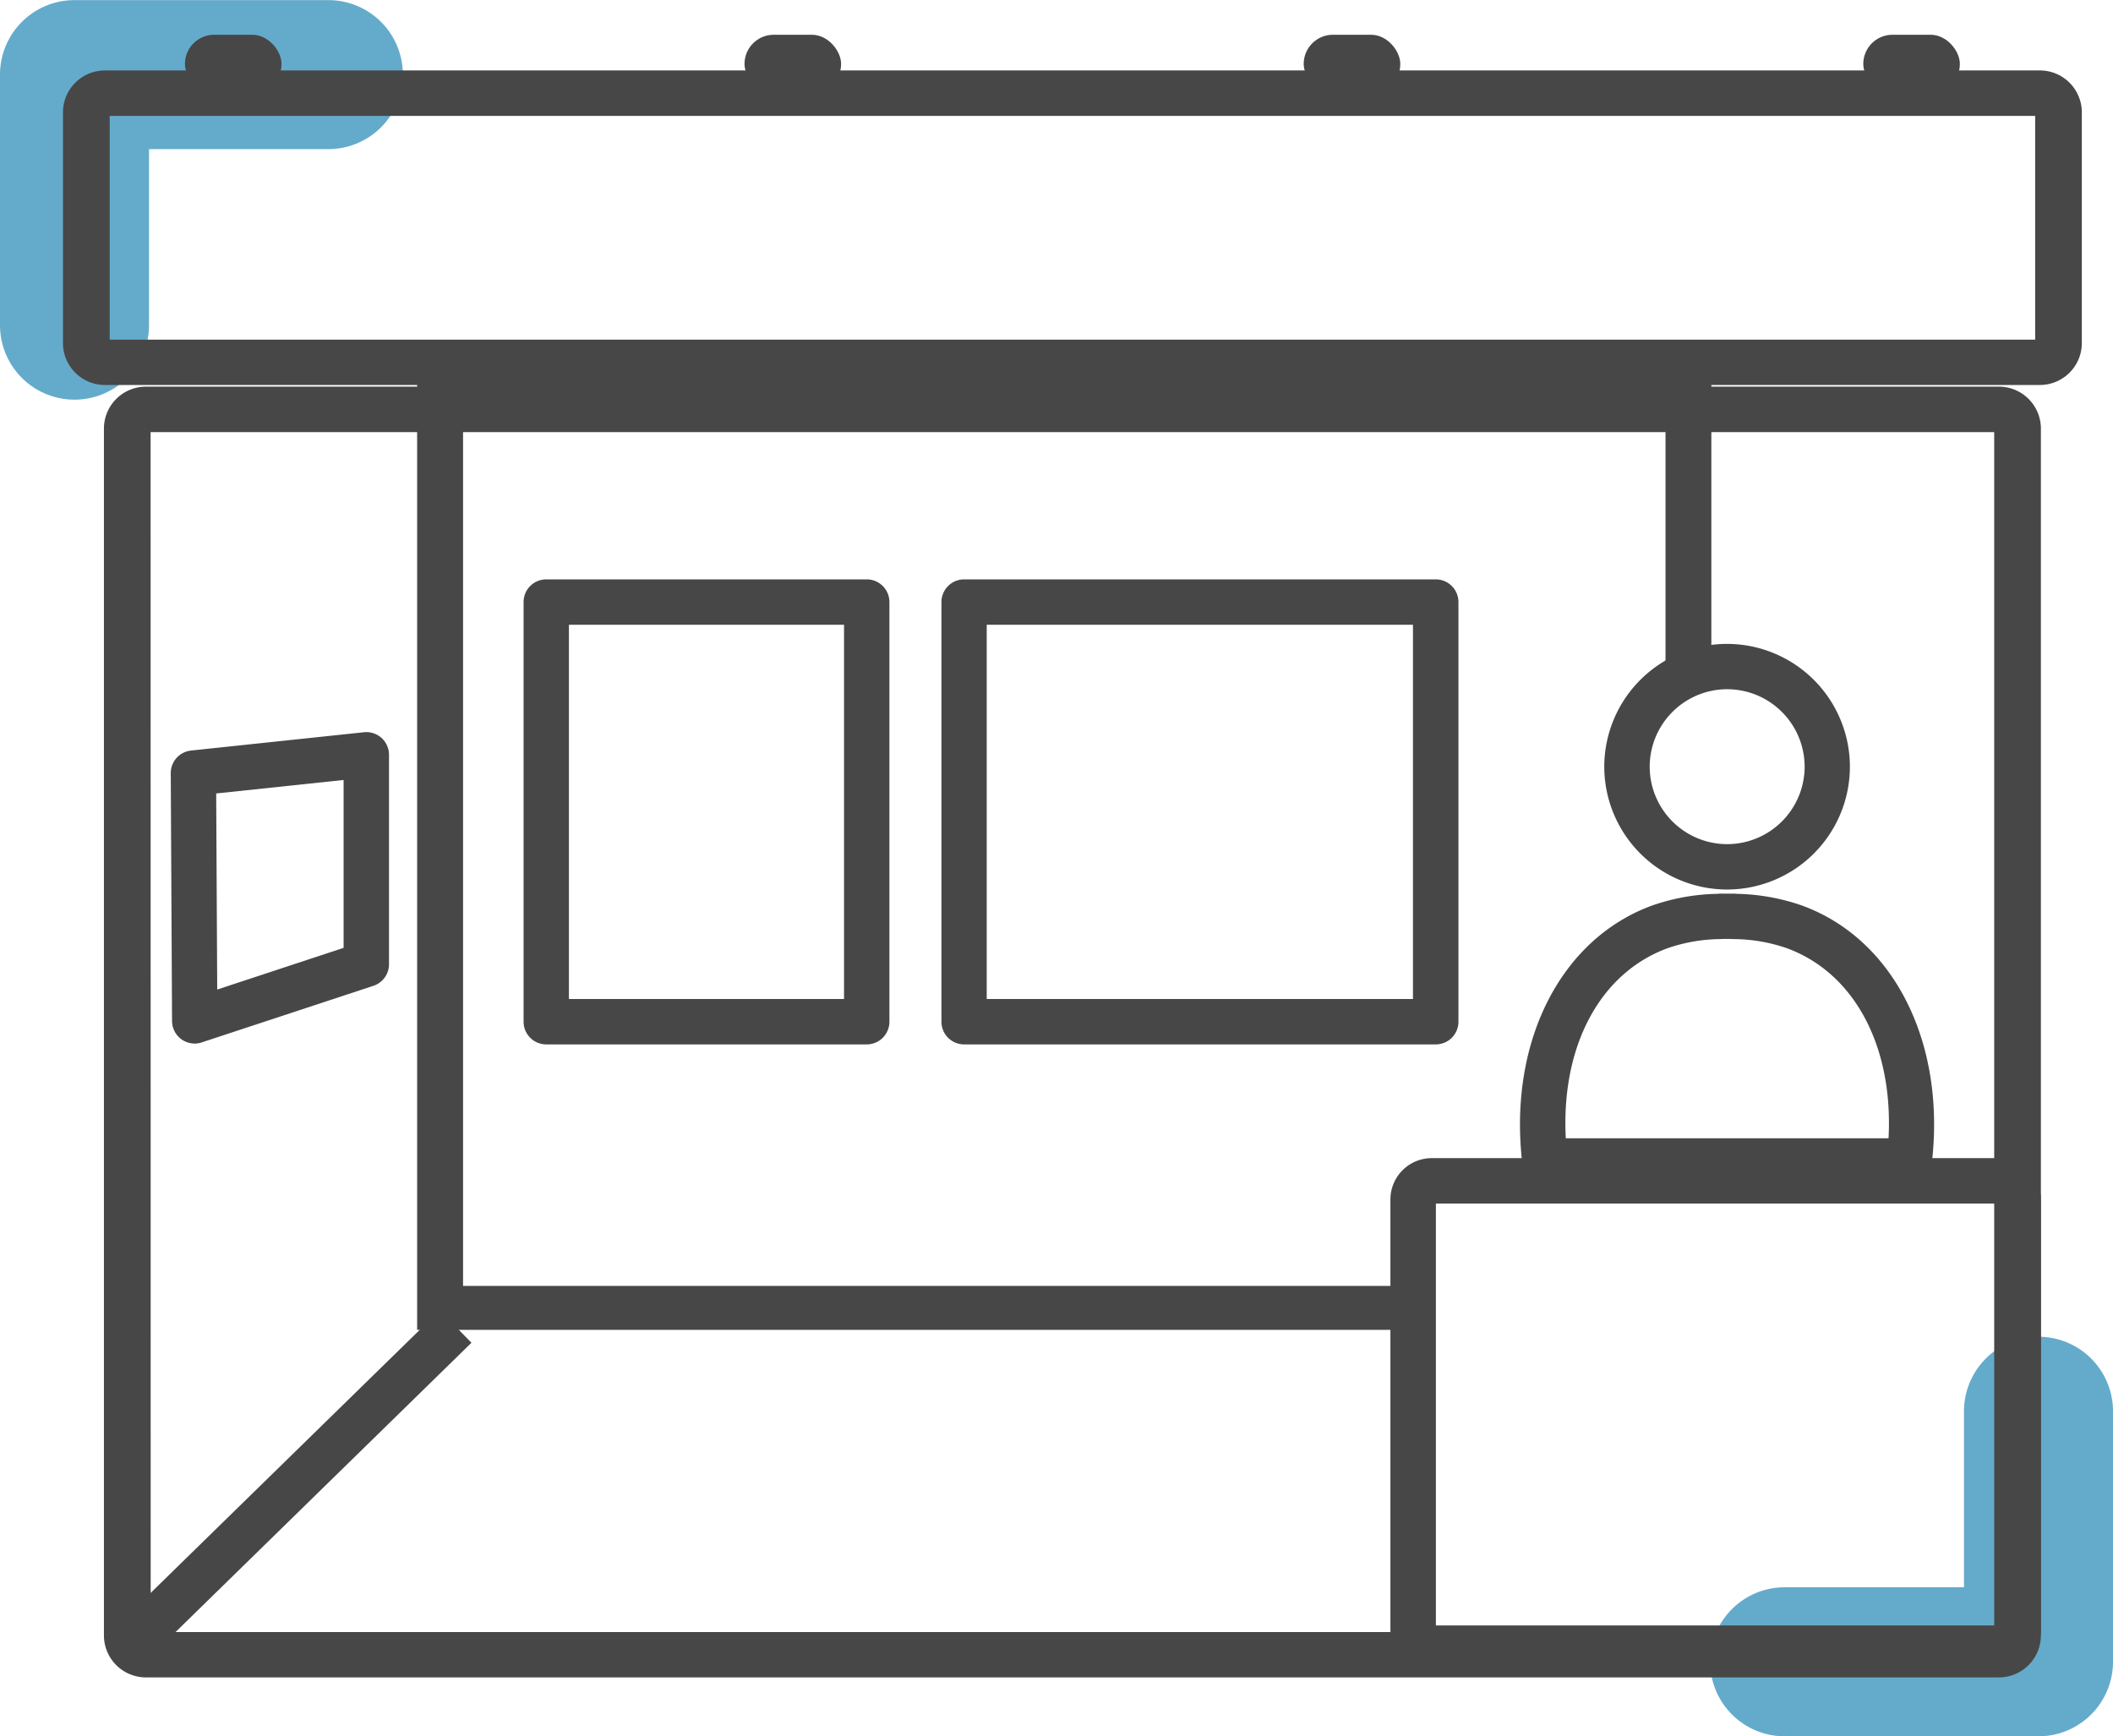
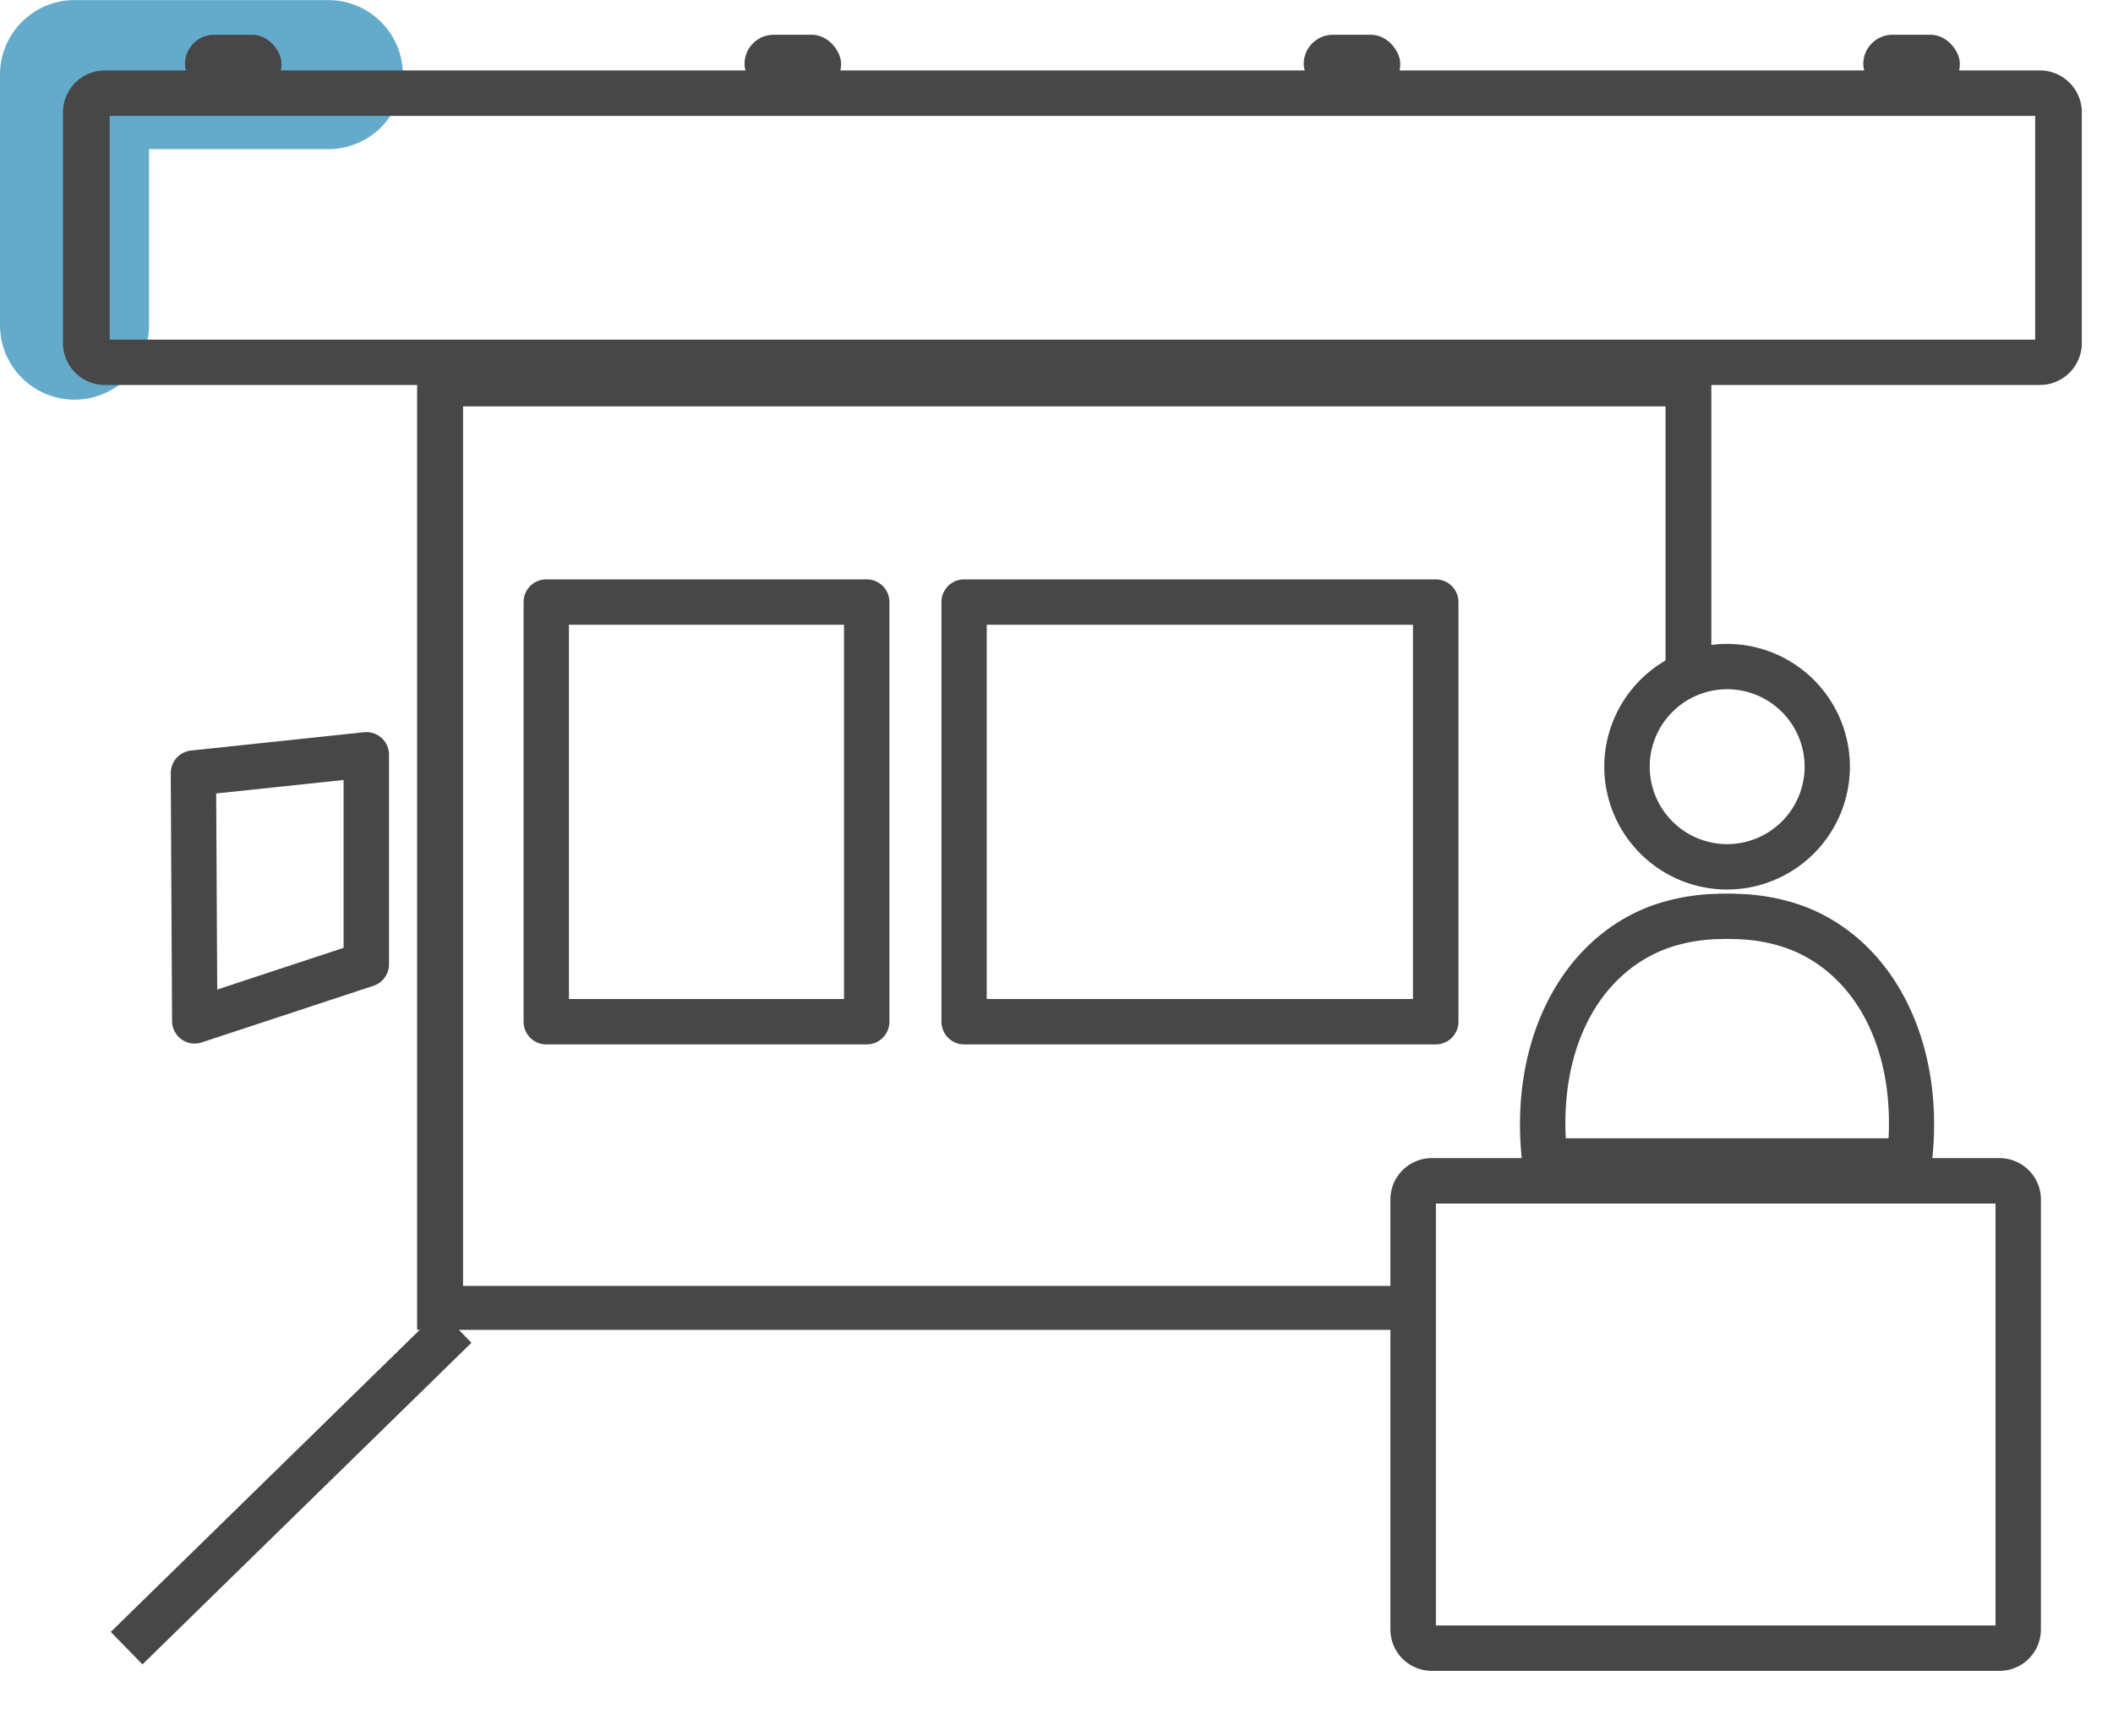
<svg xmlns="http://www.w3.org/2000/svg" width="80" height="65.739" viewBox="0 0 80 65.739">
  <defs>
    <style>
      .cls-1 {
        fill: #64abcb;
      }

      .cls-2, .cls-3 {
        fill: #474747;
      }

      .cls-3 {
        stroke: #474747;
        stroke-miterlimit: 10;
        stroke-width: 0;
      }
    </style>
  </defs>
  <g id="グループ_23" data-name="グループ 23" transform="translate(0)">
    <path id="パス_64" data-name="パス 64" class="cls-1" d="M-821.349,262a2.821,2.821,0,0,1-2.821-2.821v-9.486a2.821,2.821,0,0,1,2.821-2.821h9.611a2.821,2.821,0,0,1,2.821,2.821,2.821,2.821,0,0,1-2.821,2.821h-6.79v6.665A2.821,2.821,0,0,1-821.349,262Z" transform="translate(824.17 -246.868)" />
-     <path id="パス_65" data-name="パス 65" class="cls-1" d="M-368.055,608.194h-9.611a2.821,2.821,0,0,1-2.821-2.821,2.821,2.821,0,0,1,2.821-2.821h6.79v-6.665a2.821,2.821,0,0,1,2.821-2.821,2.821,2.821,0,0,1,2.821,2.821v9.486A2.821,2.821,0,0,1-368.055,608.194Z" transform="translate(445.234 -542.455)" />
-     <path id="パス_66" data-name="パス 66" class="cls-2" d="M-724.544,386.906h-70.111a1.59,1.59,0,0,1-1.612-1.564V339.6a1.59,1.59,0,0,1,1.612-1.564h70.111a1.59,1.59,0,0,1,1.612,1.564v45.737A1.59,1.59,0,0,1-724.544,386.906Zm-69.953-1.718H-724.7v-45.43H-794.5Z" transform="translate(800.202 -323.397)" />
    <path id="パス_67" data-name="パス 67" class="cls-2" d="M-674.756,374.872h-37.435V338.251h49V349.6h-1.735v-9.693h-45.526v33.3h35.7Z" transform="translate(727.984 -324.521)" />
    <rect id="長方形_8" data-name="長方形 8" class="cls-2" width="17.421" height="1.718" transform="matrix(0.715, -0.699, 0.699, 0.715, 4.193, 61.788)" />
    <path id="パス_68" data-name="パス 68" class="cls-2" d="M-732.434,277.688h-73.216a1.589,1.589,0,0,1-1.61-1.564v-8.781a1.589,1.589,0,0,1,1.61-1.564h73.216a1.589,1.589,0,0,1,1.61,1.564v8.781A1.589,1.589,0,0,1-732.434,277.688Zm-73.057-1.717h72.9V267.5h-72.9Z" transform="translate(809.644 -263.112)" />
    <g id="グループ_9" data-name="グループ 9" transform="translate(7.002 1.316)">
      <rect id="長方形_9" data-name="長方形 9" class="cls-3" width="3.657" height="2.21" rx="1.105" transform="translate(0 0)" />
      <rect id="長方形_10" data-name="長方形 10" class="cls-3" width="3.657" height="2.21" rx="1.105" transform="translate(21.186 0)" />
      <rect id="長方形_11" data-name="長方形 11" class="cls-3" width="3.657" height="2.21" rx="1.105" transform="translate(67.2 2.21) rotate(180)" />
      <rect id="長方形_12" data-name="長方形 12" class="cls-3" width="3.657" height="2.21" rx="1.105" transform="translate(46.014 2.21) rotate(180)" />
    </g>
    <path id="パス_69" data-name="パス 69" class="cls-2" d="M-443.232,564.525h-21.5a1.566,1.566,0,0,1-1.564-1.564V546.677a1.566,1.566,0,0,1,1.564-1.564h21.5a1.566,1.566,0,0,1,1.564,1.564v16.284A1.566,1.566,0,0,1-443.232,564.525Zm-21.342-1.718h21.188V546.831h-21.188Z" transform="translate(518.938 -501.264)" />
    <path id="パス_70" data-name="パス 70" class="cls-2" d="M-675.241,414.241h-12.133a.859.859,0,0,1-.859-.859V397.493a.859.859,0,0,1,.859-.859h12.133a.859.859,0,0,1,.859.859v15.889A.859.859,0,0,1-675.241,414.241Zm-11.275-1.718H-676.1V398.352h-10.416Z" transform="translate(708.056 -374.698)" />
    <path id="パス_71" data-name="パス 71" class="cls-2" d="M-561.815,414.241H-579.67a.859.859,0,0,1-.859-.859V397.493a.859.859,0,0,1,.859-.859h17.856a.859.859,0,0,1,.859.859v15.889A.859.859,0,0,1-561.815,414.241Zm-17-1.718h16.138V398.352h-16.138Z" transform="translate(616.173 -374.698)" />
    <path id="パス_72" data-name="パス 72" class="cls-2" d="M-777.435,448.693a.859.859,0,0,1-.5-.161.86.86,0,0,1-.357-.693l-.049-9.382a.859.859,0,0,1,.768-.858l6.546-.693a.858.858,0,0,1,.665.215.859.859,0,0,1,.284.638v7.931a.859.859,0,0,1-.59.816l-6.5,2.143A.857.857,0,0,1-777.435,448.693Zm.814-9.469.039,7.424,4.785-1.579v-6.356Z" transform="translate(784.806 -409.182)" />
    <path id="パス_73" data-name="パス 73" class="cls-2" d="M-416.768,489.912h-13.8a.859.859,0,0,1-.853-.758c-.542-4.577,1.433-8.5,4.913-9.771a7.923,7.923,0,0,1,2.481-.443.9.9,0,0,1,.093-.008c.068,0,.13,0,.192,0,.021,0,.043,0,.065,0h.079c.061,0,.123,0,.19,0a.866.866,0,0,1,.094.008,7.925,7.925,0,0,1,2.481.443c3.48,1.267,5.455,5.194,4.913,9.771A.859.859,0,0,1-416.768,489.912Zm-13.008-1.717h12.22c.183-3.479-1.286-6.26-3.86-7.2h0a6.3,6.3,0,0,0-2.033-.342q-.042,0-.083-.005h0c-.042,0-.084,0-.129,0l-.129,0h-.005c-.027,0-.055,0-.083.005a6.3,6.3,0,0,0-2.033.342C-428.49,481.934-429.959,484.716-429.776,488.194Z" transform="translate(489.058 -445.098)" />
    <path id="パス_74" data-name="パス 74" class="cls-2" d="M-404.247,423.549A4.656,4.656,0,0,1-408.9,418.9a4.656,4.656,0,0,1,4.651-4.651A4.656,4.656,0,0,1-399.6,418.9,4.656,4.656,0,0,1-404.247,423.549Zm0-7.584a2.937,2.937,0,0,0-2.933,2.933,2.937,2.937,0,0,0,2.933,2.933,2.937,2.937,0,0,0,2.933-2.933A2.937,2.937,0,0,0-404.247,415.965Z" transform="translate(469.639 -389.87)" />
  </g>
</svg>